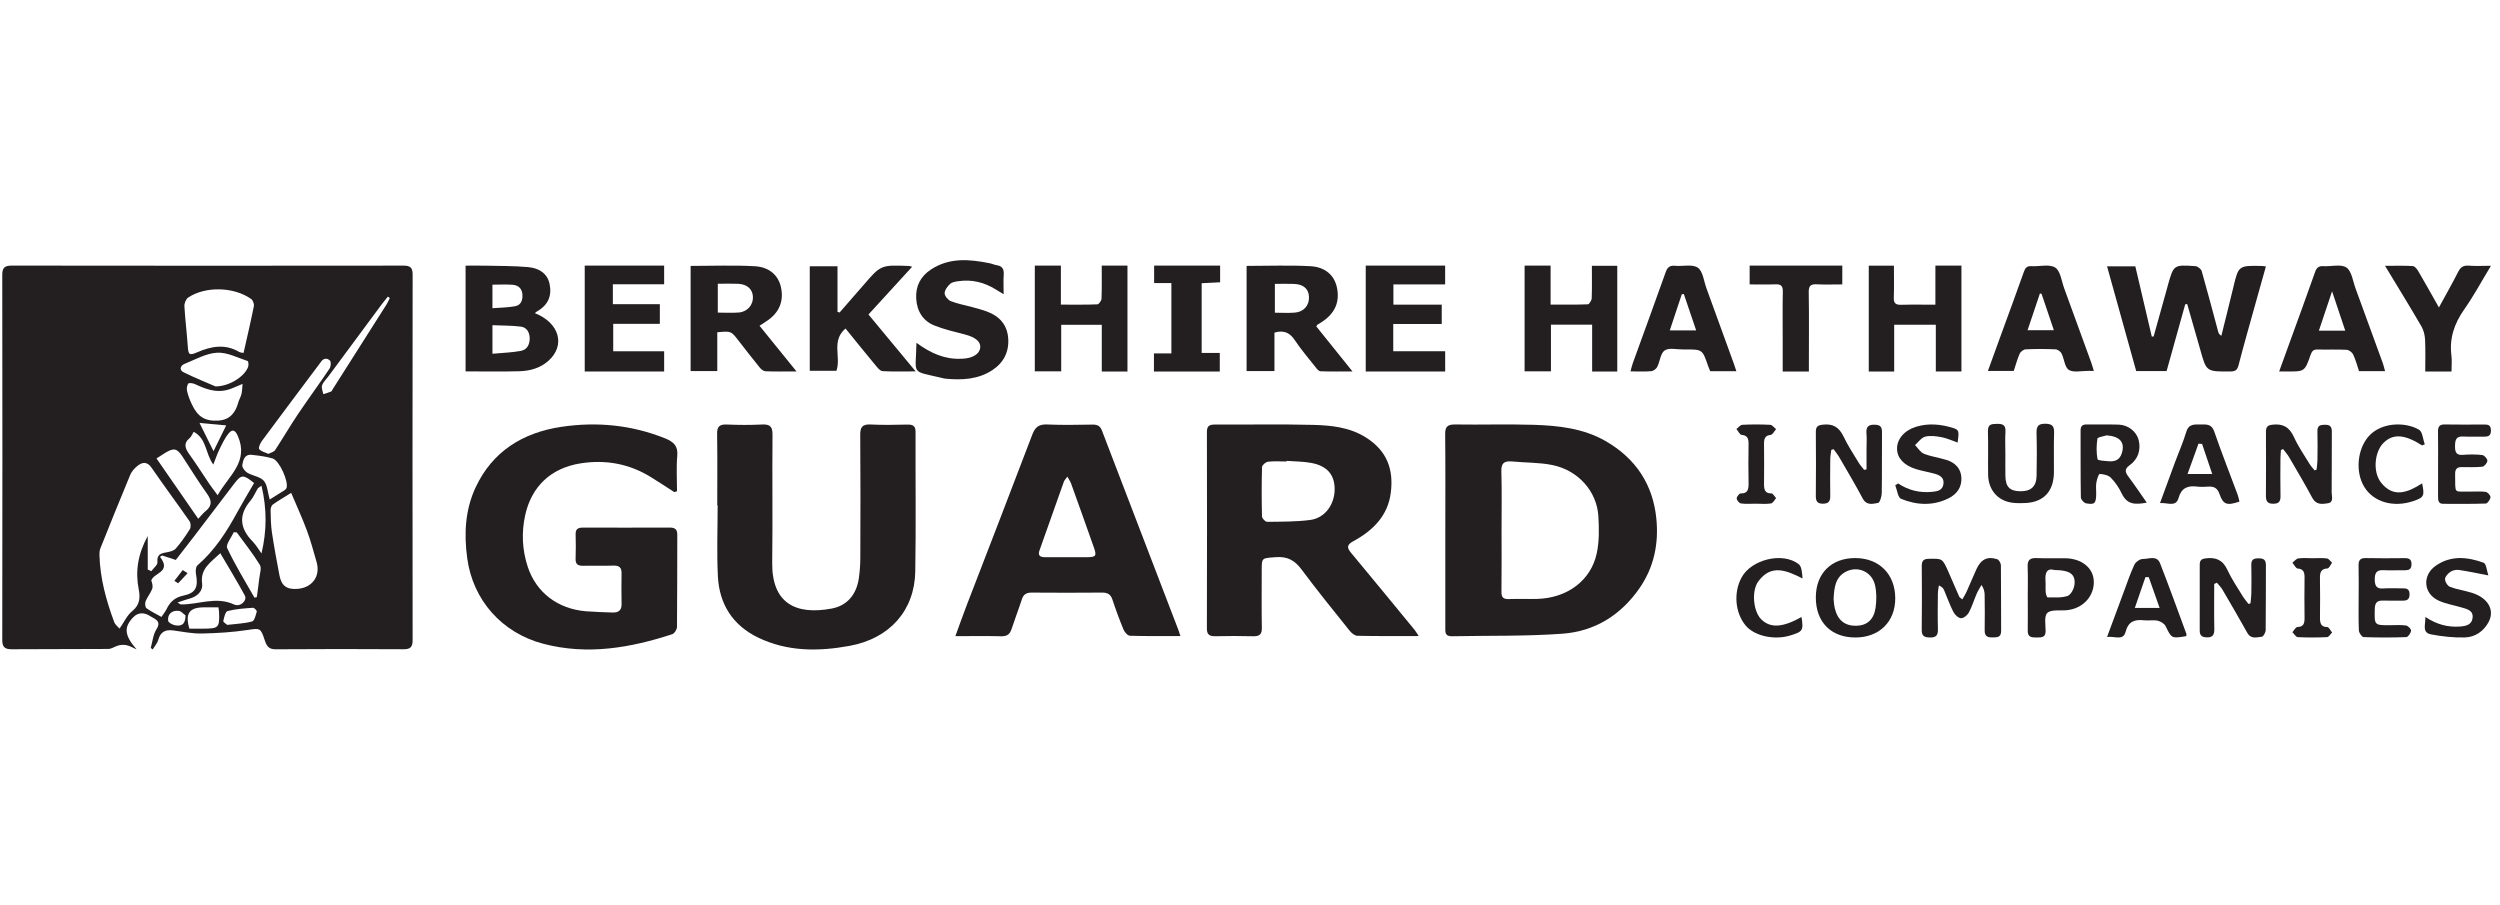
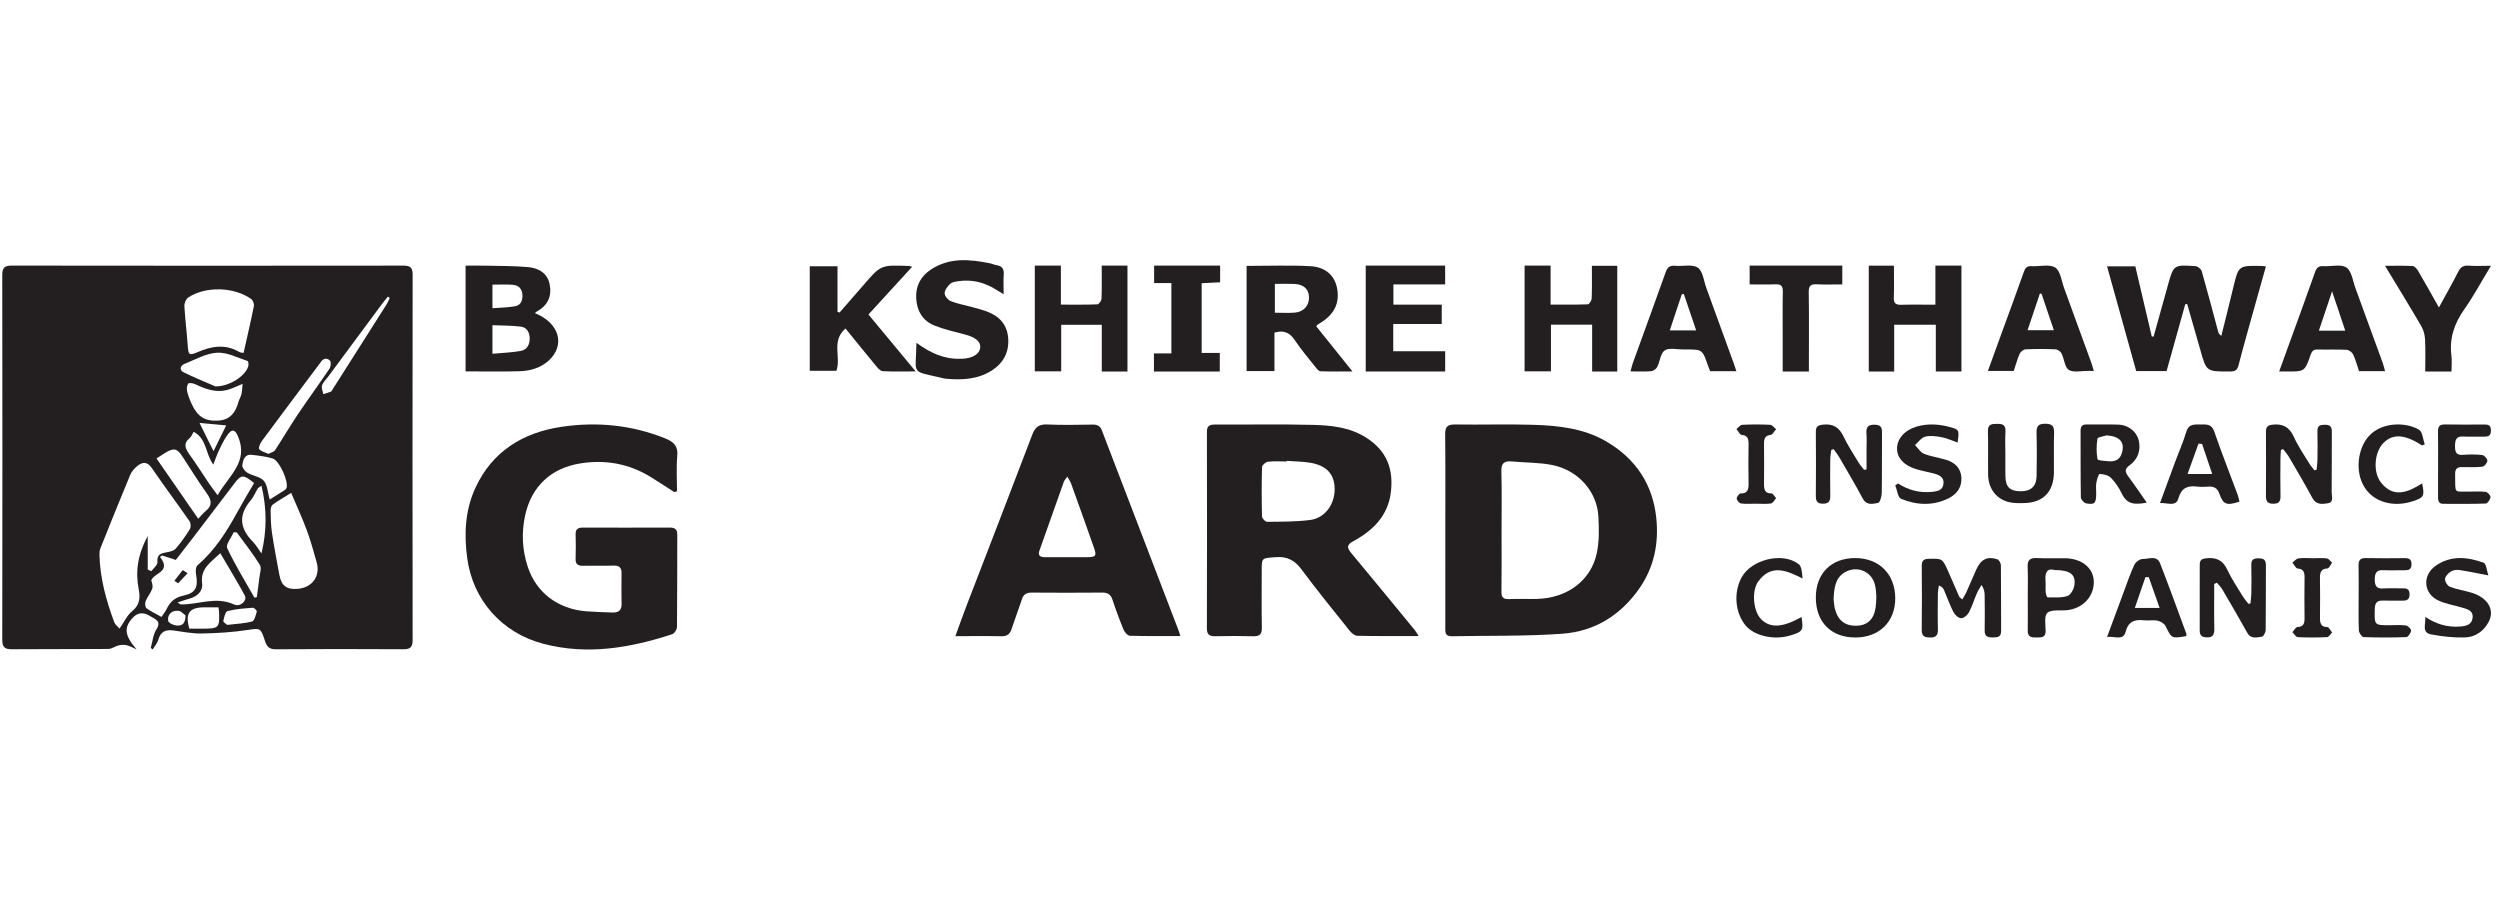
<svg xmlns="http://www.w3.org/2000/svg" width="221" height="80" viewBox="0 0 221 80" fill="none">
  <path fill-rule="evenodd" clip-rule="evenodd" d="M16.401 54.4C16.203 54.261 16.018 54.029 15.805 54.001C15.202 53.921 14.786 54.302 14.865 54.88C14.887 55.038 15.235 55.224 15.459 55.269C15.988 55.374 16.396 55.246 16.401 54.4ZM17.637 37.386C18.115 38.349 18.497 39.121 18.875 39.884C19.256 39.111 19.611 38.389 19.996 37.606C19.265 37.538 18.536 37.47 17.637 37.386ZM20.084 55.24C20.899 55.142 21.617 55.121 22.287 54.935C22.497 54.876 22.61 54.377 22.7 54.06C22.722 53.981 22.472 53.718 22.361 53.727C21.609 53.782 20.845 53.829 20.121 54.017C19.923 54.068 19.807 54.579 19.74 54.897C19.72 54.993 19.989 55.15 20.084 55.24ZM19.308 53.688C18.829 53.688 18.396 53.681 17.964 53.69C16.719 53.715 16.353 54.251 16.741 55.575C17.129 55.575 17.539 55.576 17.948 55.574C19.343 55.569 19.419 55.49 19.364 54.094C19.36 53.999 19.339 53.905 19.308 53.688ZM34.459 26.346C34.403 26.303 34.347 26.259 34.291 26.217C34.098 26.459 33.898 26.695 33.714 26.943C32.144 29.061 30.576 31.18 29.008 33.298C28.818 33.553 28.56 33.787 28.467 34.073C28.395 34.293 28.534 34.582 28.579 34.84C28.807 34.768 29.04 34.711 29.258 34.617C29.334 34.585 29.373 34.466 29.426 34.383C31.009 31.892 32.594 29.401 34.174 26.907C34.286 26.731 34.364 26.533 34.459 26.346ZM23.116 42.937C22.895 43.099 22.819 43.128 22.785 43.184C22.572 43.538 22.415 43.938 22.151 44.249C21.07 45.524 21.19 46.703 22.333 47.866C22.637 48.177 22.857 48.57 23.115 48.925C23.596 46.911 23.599 44.986 23.116 42.937ZM22.494 52.832C22.563 52.817 22.633 52.802 22.703 52.786C22.776 52.237 22.859 51.689 22.918 51.138C22.962 50.734 23.145 50.222 22.971 49.937C22.359 48.938 21.619 48.015 20.928 47.063C20.838 47.06 20.747 47.057 20.657 47.053C20.449 47.528 19.938 48.144 20.084 48.454C20.791 49.958 21.673 51.381 22.494 52.832ZM23.842 44.158C24.319 43.861 24.73 43.609 25.135 43.347C25.213 43.297 25.297 43.22 25.327 43.137C25.53 42.584 24.704 40.715 24.106 40.531C23.513 40.349 22.879 40.28 22.258 40.208C21.615 40.134 21.488 40.678 21.419 41.106C21.386 41.311 21.643 41.658 21.86 41.788C22.327 42.066 22.988 42.127 23.317 42.498C23.642 42.866 23.655 43.507 23.842 44.158ZM23.729 40.124C23.962 39.999 24.214 39.948 24.314 39.797C25.004 38.747 25.637 37.659 26.337 36.617C27.248 35.262 28.216 33.945 29.128 32.59C29.248 32.411 29.286 31.995 29.171 31.88C28.885 31.596 28.548 31.68 28.327 32.051C28.29 32.114 28.239 32.168 28.195 32.227C26.514 34.471 24.828 36.712 23.161 38.967C23.008 39.174 22.823 39.58 22.912 39.697C23.076 39.914 23.434 39.984 23.729 40.124ZM21.442 33.937C20.887 34.157 20.477 34.377 20.04 34.484C19.034 34.728 18.125 34.372 17.231 33.953C17.055 33.871 16.704 33.823 16.643 33.908C16.524 34.074 16.485 34.361 16.535 34.569C16.628 34.968 16.78 35.358 16.954 35.731C17.476 36.854 18.137 37.257 19.316 37.179C20.317 37.112 20.816 36.489 21.061 35.584C21.13 35.328 21.283 35.093 21.345 34.836C21.408 34.576 21.407 34.3 21.442 33.937ZM17.523 45.857C17.805 45.562 17.97 45.35 18.174 45.185C18.768 44.703 18.729 44.241 18.295 43.637C17.526 42.57 16.844 41.443 16.12 40.344C15.65 39.631 15.363 39.573 14.615 40.026C14.369 40.175 14.13 40.337 13.835 40.527C15.054 42.29 16.25 44.018 17.523 45.857ZM19.049 34.159C20.306 34.154 21.64 33.262 21.936 32.425C21.991 32.271 21.962 31.936 21.895 31.915C20.999 31.624 20.073 31.126 19.186 31.18C18.206 31.238 17.249 31.791 16.301 32.172C15.933 32.321 15.833 32.712 16.213 32.901C17.232 33.406 18.292 33.829 19.049 34.159ZM19.475 48.903C18.603 49.732 17.697 50.271 17.866 51.573C17.957 52.284 17.406 52.761 16.678 52.941C16.381 53.014 16.095 53.13 15.698 53.261C15.895 53.383 15.935 53.43 15.976 53.431C17.541 53.462 19.08 52.691 20.691 53.436C21.257 53.698 21.874 53.069 21.644 52.646C20.974 51.413 20.241 50.214 19.475 48.903ZM17.12 38.17C16.984 38.393 16.918 38.597 16.779 38.712C16.162 39.22 16.39 39.681 16.772 40.208C17.372 41.038 17.917 41.908 18.492 42.757C18.69 43.049 18.907 43.327 19.239 43.779C20.219 42.037 22.026 40.832 21.021 38.534C20.757 37.932 20.499 37.972 20.217 38.309C19.867 38.726 19.634 39.248 19.389 39.743C19.195 40.137 19.059 40.558 18.856 41.069C18.14 40.083 18.29 38.791 17.12 38.17ZM25.741 43.571C25.13 43.952 24.608 44.25 24.12 44.598C23.994 44.688 23.919 44.932 23.922 45.103C23.935 45.758 23.941 46.42 24.038 47.067C24.227 48.334 24.464 49.595 24.703 50.854C24.88 51.788 25.35 52.128 26.292 52.057C27.606 51.957 28.345 50.936 27.988 49.689C27.72 48.756 27.47 47.813 27.133 46.904C26.73 45.818 26.244 44.763 25.741 43.571ZM21.532 31.198C21.854 29.762 22.172 28.418 22.441 27.064C22.48 26.87 22.355 26.537 22.195 26.425C20.665 25.347 18.15 25.288 16.631 26.306C16.433 26.44 16.287 26.814 16.301 27.068C16.366 28.229 16.516 29.385 16.595 30.546C16.649 31.354 16.706 31.459 17.45 31.136C18.695 30.594 19.906 30.389 21.146 31.11C21.264 31.178 21.422 31.174 21.532 31.198ZM14.336 49.105C14.27 49.145 14.205 49.184 14.139 49.224C15.2 50.574 13.6 50.621 13.373 51.309C13.464 51.574 13.534 51.851 13.449 52.069C13.3 52.451 13.019 52.782 12.867 53.163C12.799 53.334 12.831 53.679 12.95 53.767C13.351 54.062 13.81 54.276 14.274 54.536C14.463 54.25 14.62 54.061 14.724 53.846C15.034 53.203 15.453 52.809 16.222 52.649C17.315 52.423 17.535 51.886 17.326 50.755C17.281 50.505 17.297 50.114 17.452 49.98C18.979 48.661 20.037 47.006 20.986 45.262C21.46 44.391 21.975 43.543 22.462 42.7C21.503 41.925 21.333 41.934 20.704 42.757C19.489 44.347 18.281 45.942 17.066 47.532C16.524 48.241 15.972 48.942 15.54 49.499C15.046 49.338 14.691 49.221 14.336 49.105ZM13.06 50.349C13.166 50.397 13.271 50.445 13.376 50.493C13.568 50.226 13.94 49.942 13.917 49.695C13.855 49.025 14.204 48.913 14.72 48.827C15.009 48.779 15.365 48.692 15.539 48.492C16.003 47.961 16.411 47.376 16.781 46.776C16.885 46.607 16.873 46.247 16.759 46.083C15.659 44.501 14.504 42.958 13.415 41.369C13.006 40.772 12.591 40.836 12.138 41.195C11.881 41.4 11.636 41.682 11.511 41.981C10.612 44.138 9.742 46.307 8.872 48.477C8.803 48.651 8.788 48.859 8.792 49.049C8.844 51.117 9.386 53.082 10.1 55.005C10.18 55.218 10.405 55.377 10.569 55.568C10.978 54.984 11.237 54.385 11.687 54.023C12.363 53.48 12.404 52.827 12.266 52.124C11.948 50.509 12.185 48.995 13.06 47.38V50.349ZM13.327 57.275C13.485 56.722 13.531 56.097 13.828 55.632C14.311 54.875 13.667 54.721 13.302 54.481C12.808 54.156 12.245 54.073 11.769 54.575C10.912 55.48 11.015 56.18 12.079 57.411C11.797 57.285 11.525 57.12 11.23 57.045C10.997 56.986 10.726 56.997 10.49 57.052C10.177 57.124 9.883 57.365 9.579 57.367C6.736 57.393 3.893 57.368 1.05 57.394C0.413 57.4 0.199 57.199 0.2 56.555C0.216 45.81 0.215 35.066 0.2 24.322C0.199 23.69 0.381 23.478 1.035 23.479C12.579 23.496 24.122 23.495 35.666 23.481C36.266 23.48 36.478 23.657 36.477 24.269C36.463 35.038 36.463 45.807 36.476 56.576C36.477 57.166 36.306 57.397 35.684 57.393C31.91 57.371 28.136 57.369 24.361 57.396C23.752 57.4 23.569 57.101 23.409 56.615C23.045 55.511 23.005 55.519 21.92 55.685C20.57 55.892 19.194 55.975 17.827 56.002C16.988 56.018 16.143 55.842 15.304 55.73C14.623 55.639 14.189 55.852 13.994 56.555C13.908 56.864 13.667 57.13 13.496 57.415C13.44 57.368 13.383 57.322 13.327 57.275Z" fill="#231F20" />
  <path fill-rule="evenodd" clip-rule="evenodd" d="M132.738 46.874C132.738 48.686 132.753 50.498 132.729 52.31C132.722 52.796 132.877 52.98 133.409 52.958C134.234 52.923 135.062 52.965 135.888 52.943C138.528 52.873 140.634 51.331 141.152 48.917C141.38 47.858 141.358 46.731 141.296 45.643C141.17 43.448 139.524 41.581 137.242 41.112C136.082 40.875 134.861 40.908 133.671 40.794C132.967 40.727 132.701 40.949 132.721 41.651C132.771 43.391 132.738 45.133 132.738 46.874ZM127.766 46.858C127.766 44.033 127.783 41.208 127.753 38.383C127.747 37.747 127.933 37.512 128.644 37.523C130.949 37.56 133.257 37.481 135.561 37.553C137.771 37.622 139.976 37.867 141.921 38.983C144.629 40.535 146.112 42.855 146.416 45.796C146.647 48.026 146.233 50.154 144.882 52.068C143.261 54.365 140.999 55.814 138.1 56.022C134.86 56.255 131.595 56.179 128.341 56.245C127.719 56.257 127.765 55.861 127.765 55.474C127.767 52.602 127.766 49.73 127.766 46.858Z" fill="#231F20" />
  <path fill-rule="evenodd" clip-rule="evenodd" d="M113.739 40.741C113.737 40.759 113.736 40.777 113.734 40.795C113.183 40.795 112.625 40.751 112.083 40.817C111.883 40.842 111.569 41.121 111.563 41.29C111.523 42.745 111.525 44.202 111.561 45.657C111.565 45.825 111.854 46.131 112.008 46.129C113.283 46.115 114.569 46.128 115.827 45.964C117.111 45.798 117.972 44.615 117.983 43.277C117.994 41.977 117.33 41.183 115.901 40.92C115.195 40.791 114.461 40.797 113.739 40.741ZM125.413 56.225C123.492 56.225 121.737 56.242 119.984 56.203C119.748 56.198 119.461 55.948 119.297 55.742C117.866 53.956 116.422 52.178 115.06 50.346C114.471 49.553 113.832 49.169 112.766 49.254C111.543 49.351 111.536 49.277 111.536 50.425C111.536 52.12 111.517 53.815 111.547 55.509C111.557 56.066 111.352 56.26 110.764 56.244C109.659 56.213 108.552 56.219 107.447 56.242C106.909 56.254 106.688 56.096 106.689 55.558C106.705 49.768 106.703 43.978 106.691 38.188C106.69 37.699 106.864 37.527 107.389 37.53C110.279 37.546 113.17 37.485 116.058 37.559C117.681 37.6 119.301 37.764 120.737 38.667C122.64 39.863 123.205 41.531 122.946 43.56C122.69 45.568 121.404 46.884 119.632 47.842C119.043 48.161 119.059 48.418 119.435 48.87C121.318 51.131 123.181 53.407 125.048 55.679C125.15 55.804 125.228 55.946 125.413 56.225Z" fill="#231F20" />
  <path fill-rule="evenodd" clip-rule="evenodd" d="M59.611 43.505C58.905 43.051 58.208 42.584 57.491 42.147C55.601 40.991 53.523 40.614 51.328 40.96C48.699 41.374 46.985 43.004 46.426 45.545C46.089 47.078 46.16 48.607 46.653 50.106C47.403 52.385 49.313 53.838 51.821 54.038C52.599 54.099 53.382 54.12 54.163 54.146C54.682 54.163 54.957 53.939 54.947 53.41C54.929 52.495 54.933 51.581 54.945 50.666C54.951 50.181 54.747 49.982 54.218 50C53.335 50.032 52.448 49.994 51.564 50.015C51.088 50.026 50.865 49.879 50.883 49.395C50.91 48.674 50.905 47.951 50.886 47.229C50.873 46.786 51.085 46.638 51.525 46.639C54.079 46.646 56.633 46.647 59.186 46.637C59.656 46.636 59.875 46.78 59.872 47.261C59.858 49.981 59.876 52.701 59.846 55.421C59.844 55.644 59.621 56 59.419 56.066C55.707 57.276 51.933 57.931 48.044 56.914C44.349 55.948 41.803 53.036 41.303 49.353C41.008 47.188 41.114 45.063 42.058 43.057C43.523 39.943 46.166 38.245 49.64 37.73C52.769 37.266 55.83 37.564 58.779 38.744C59.546 39.051 59.949 39.422 59.871 40.286C59.778 41.325 59.849 42.378 59.849 43.425C59.77 43.452 59.69 43.478 59.611 43.505Z" fill="#231F20" />
-   <path fill-rule="evenodd" clip-rule="evenodd" d="M63.405 44.669C63.405 42.567 63.426 40.464 63.392 38.362C63.382 37.717 63.597 37.498 64.258 37.527C65.285 37.573 66.317 37.578 67.343 37.526C68.055 37.49 68.297 37.696 68.29 38.421C68.255 42.186 68.313 45.951 68.263 49.716C68.214 53.321 70.33 54.394 73.52 53.797C74.861 53.546 75.707 52.587 75.92 51.126C76.008 50.524 76.05 49.911 76.052 49.302C76.064 45.684 76.074 42.066 76.045 38.447C76.039 37.755 76.232 37.487 76.975 37.525C78.051 37.581 79.133 37.556 80.211 37.532C80.707 37.522 80.939 37.653 80.936 38.189C80.92 42.296 80.98 46.404 80.91 50.51C80.851 53.982 78.642 56.443 75.113 57.093C72.355 57.6 69.612 57.613 67.026 56.366C64.759 55.273 63.589 53.39 63.463 50.975C63.353 48.878 63.44 46.771 63.44 44.669H63.405Z" fill="#231F20" />
  <path fill-rule="evenodd" clip-rule="evenodd" d="M94.353 42.131C94.193 42.364 94.087 42.467 94.043 42.589C93.321 44.612 92.608 46.639 91.889 48.663C91.723 49.13 91.966 49.257 92.397 49.257C93.631 49.256 94.865 49.265 96.099 49.256C96.879 49.251 96.961 49.142 96.704 48.41C96.04 46.517 95.362 44.629 94.683 42.741C94.622 42.572 94.512 42.42 94.353 42.131ZM104.349 56.225C102.793 56.225 101.339 56.246 99.888 56.201C99.689 56.195 99.418 55.889 99.326 55.668C98.962 54.793 98.634 53.904 98.339 53.007C98.188 52.544 97.921 52.381 97.424 52.385C95.347 52.403 93.27 52.402 91.193 52.386C90.721 52.383 90.47 52.554 90.332 52.981C90.048 53.858 89.713 54.719 89.427 55.595C89.284 56.033 89.055 56.256 88.533 56.245C87.231 56.216 85.927 56.235 84.455 56.235C84.819 55.24 85.118 54.382 85.445 53.534C87.382 48.499 89.339 43.47 91.252 38.426C91.502 37.77 91.819 37.49 92.578 37.524C93.91 37.584 95.248 37.553 96.583 37.534C97.014 37.528 97.257 37.656 97.41 38.059C99.656 43.938 101.915 49.814 104.17 55.69C104.22 55.819 104.259 55.953 104.349 56.225Z" fill="#231F20" />
  <path fill-rule="evenodd" clip-rule="evenodd" d="M193.174 26.9C192.627 28.86 192.08 30.82 191.527 32.803H188.841C187.987 29.734 187.132 26.664 186.264 23.545H188.763C189.242 25.594 189.729 27.672 190.216 29.749C190.27 29.749 190.325 29.75 190.379 29.75C190.778 28.317 191.178 26.883 191.578 25.45C191.603 25.361 191.623 25.27 191.649 25.181C192.153 23.407 192.154 23.395 194.086 23.529C194.285 23.544 194.579 23.786 194.633 23.973C195.143 25.755 195.609 27.547 196.091 29.335C196.123 29.456 196.181 29.569 196.367 29.686C196.719 28.263 197.082 26.843 197.422 25.417C197.887 23.466 197.879 23.464 199.988 23.513C200.06 23.514 200.131 23.529 200.306 23.549C199.986 24.691 199.668 25.813 199.356 26.937C198.859 28.722 198.347 30.503 197.884 32.297C197.774 32.727 197.585 32.836 197.145 32.839C195.043 32.851 195.048 32.862 194.51 30.937C194.131 29.582 193.735 28.23 193.347 26.876C193.289 26.884 193.231 26.893 193.174 26.9Z" fill="#231F20" />
  <path fill-rule="evenodd" clip-rule="evenodd" d="M43.532 25.164V27.246C44.229 27.19 44.9 27.191 45.545 27.069C46.073 26.968 46.213 26.515 46.182 26.035C46.148 25.518 45.832 25.213 45.317 25.174C44.746 25.131 44.169 25.164 43.532 25.164ZM43.533 31.271C44.433 31.188 45.251 31.166 46.044 31.02C46.612 30.916 46.832 30.427 46.824 29.9C46.816 29.396 46.582 28.939 46.032 28.872C45.212 28.771 44.377 28.784 43.533 28.748V31.271ZM47.279 27.68C49.468 28.551 50.001 30.526 48.492 31.887C47.763 32.544 46.851 32.792 45.895 32.818C44.349 32.861 42.8 32.83 41.157 32.83V28.216V23.483C41.756 23.483 42.327 23.473 42.897 23.485C44.155 23.514 45.417 23.501 46.669 23.61C47.584 23.689 48.364 24.12 48.576 25.071C48.807 26.104 48.478 26.96 47.488 27.518C47.43 27.55 47.382 27.599 47.279 27.68Z" fill="#231F20" />
  <path fill-rule="evenodd" clip-rule="evenodd" d="M112.699 25.094V27.644C113.329 27.644 113.901 27.681 114.466 27.635C115.263 27.57 115.751 26.989 115.715 26.234C115.682 25.534 115.224 25.129 114.39 25.098C113.846 25.078 113.3 25.094 112.699 25.094ZM110.199 23.506C112.143 23.506 114.007 23.43 115.859 23.533C117.017 23.598 117.918 24.212 118.178 25.387C118.461 26.666 118.02 27.69 116.883 28.441C116.742 28.535 116.594 28.62 116.451 28.712C116.433 28.723 116.425 28.75 116.36 28.854C117.377 30.119 118.419 31.415 119.561 32.837C118.529 32.837 117.627 32.853 116.727 32.821C116.581 32.815 116.418 32.615 116.307 32.475C115.682 31.686 115.025 30.916 114.47 30.084C114.041 29.442 113.538 29.149 112.662 29.402V32.801H110.199V23.506Z" fill="#231F20" />
-   <path fill-rule="evenodd" clip-rule="evenodd" d="M63.454 27.634C64.139 27.634 64.74 27.676 65.331 27.623C66.076 27.557 66.581 26.953 66.56 26.256C66.539 25.571 66.055 25.123 65.248 25.087C64.658 25.062 64.067 25.083 63.454 25.083V27.634ZM63.408 29.372V32.802H61.051V23.507C62.955 23.507 64.851 23.429 66.735 23.535C67.949 23.603 68.838 24.296 69.058 25.49C69.272 26.643 68.885 27.62 67.852 28.33C67.634 28.48 67.41 28.622 67.142 28.798C68.217 30.124 69.266 31.42 70.412 32.836C69.395 32.836 68.53 32.854 67.668 32.821C67.493 32.813 67.284 32.643 67.164 32.496C66.511 31.694 65.879 30.877 65.245 30.061C64.624 29.263 64.626 29.262 63.408 29.372Z" fill="#231F20" />
  <path fill-rule="evenodd" clip-rule="evenodd" d="M97.397 32.841V28.711H93.81V32.824H91.477V23.479H93.782V26.928C94.908 26.928 95.959 26.947 97.008 26.904C97.142 26.899 97.368 26.58 97.375 26.4C97.412 25.442 97.392 24.482 97.392 23.481H99.668V32.841H97.397Z" fill="#231F20" />
  <path fill-rule="evenodd" clip-rule="evenodd" d="M142.966 23.495V32.841H140.745V28.7H137.104V32.826H134.774V23.479H137.073V26.926C138.222 26.926 139.294 26.944 140.364 26.901C140.49 26.896 140.699 26.559 140.706 26.369C140.742 25.431 140.722 24.491 140.722 23.495H142.966Z" fill="#231F20" />
  <path fill-rule="evenodd" clip-rule="evenodd" d="M167.446 32.841H165.199V23.486H167.423C167.423 24.442 167.447 25.374 167.413 26.304C167.394 26.806 167.577 26.957 168.063 26.943C169.045 26.915 170.028 26.935 171.089 26.935V23.479H173.391V32.837H171.126V28.704H167.446V32.841Z" fill="#231F20" />
  <path fill-rule="evenodd" clip-rule="evenodd" d="M71.583 23.539H74.036V27.564C74.096 27.585 74.157 27.606 74.218 27.627C74.921 26.821 75.629 26.02 76.325 25.21C77.867 23.416 77.864 23.414 80.367 23.512C80.415 23.515 80.462 23.536 80.635 23.58C79.337 24.998 78.072 26.381 76.772 27.802C78.134 29.443 79.487 31.075 80.945 32.832C79.882 32.832 78.947 32.862 78.018 32.809C77.807 32.797 77.583 32.518 77.422 32.324C76.53 31.25 75.656 30.164 74.741 29.039C73.452 30.157 74.377 31.545 73.939 32.78H71.583V23.539Z" fill="#231F20" />
  <path fill-rule="evenodd" clip-rule="evenodd" d="M81.014 30.303C82.249 31.213 83.498 31.774 84.941 31.714C84.99 31.712 85.039 31.713 85.087 31.711C85.976 31.672 86.587 31.295 86.652 30.747C86.717 30.202 86.223 29.804 85.271 29.56C84.379 29.332 83.477 29.119 82.621 28.783C81.599 28.382 81.058 27.523 80.992 26.389C80.927 25.283 81.395 24.423 82.281 23.835C83.923 22.747 85.703 22.912 87.495 23.272C87.708 23.315 87.912 23.415 88.125 23.448C88.603 23.521 88.765 23.79 88.729 24.284C88.691 24.807 88.721 25.336 88.721 26.012C88.42 25.829 88.222 25.709 88.026 25.587C87.012 24.958 85.922 24.686 84.746 24.854C84.487 24.892 84.177 24.928 83.997 25.092C83.764 25.303 83.509 25.639 83.506 25.924C83.504 26.164 83.807 26.527 84.052 26.623C84.659 26.862 85.311 26.973 85.943 27.147C86.387 27.269 86.835 27.385 87.265 27.547C88.337 27.948 89.045 28.701 89.127 29.922C89.209 31.135 88.696 32.088 87.713 32.727C86.435 33.558 85.008 33.611 83.559 33.473C83.439 33.462 83.322 33.423 83.203 33.395C80.442 32.746 80.967 33.187 81.014 30.303Z" fill="#231F20" />
  <path fill-rule="evenodd" clip-rule="evenodd" d="M149.941 29.205C149.564 28.092 149.207 27.04 148.85 25.989C148.789 25.999 148.73 26.008 148.67 26.017C148.321 27.067 147.972 28.116 147.609 29.205H149.941ZM153.497 32.816H151.18C151.122 32.671 151.05 32.509 150.993 32.343C150.494 30.891 150.495 30.891 148.997 30.891C148.927 30.891 148.858 30.89 148.788 30.891C148.233 30.901 147.549 30.716 147.161 30.976C146.786 31.227 146.745 31.951 146.499 32.437C146.41 32.612 146.16 32.797 145.969 32.813C145.396 32.862 144.815 32.831 144.136 32.831C144.215 32.548 144.263 32.315 144.343 32.093C145.308 29.424 146.288 26.759 147.237 24.084C147.392 23.645 147.59 23.447 148.075 23.495C148.757 23.563 149.603 23.332 150.085 23.661C150.537 23.971 150.616 24.838 150.844 25.466C151.651 27.676 152.453 29.889 153.255 32.101C153.332 32.314 153.4 32.529 153.497 32.816Z" fill="#231F20" />
  <path fill-rule="evenodd" clip-rule="evenodd" d="M206.155 25.752C205.727 27.028 205.365 28.108 204.99 29.229H207.32C206.943 28.104 206.583 27.028 206.155 25.752ZM210.838 32.808H208.538C208.373 32.32 208.241 31.806 208.019 31.335C207.929 31.144 207.648 30.934 207.444 30.923C206.59 30.878 205.732 30.92 204.876 30.897C204.502 30.886 204.369 31.046 204.253 31.38C203.738 32.852 203.726 32.848 202.134 32.84C201.95 32.839 201.767 32.84 201.477 32.84C201.769 32.032 202.039 31.287 202.309 30.542C203.094 28.378 203.89 26.218 204.653 24.046C204.794 23.646 204.986 23.503 205.399 23.529C206.089 23.571 206.947 23.324 207.426 23.651C207.895 23.973 207.993 24.853 208.23 25.496C209.041 27.7 209.843 29.907 210.645 32.115C210.721 32.326 210.767 32.548 210.838 32.808Z" fill="#231F20" />
  <path fill-rule="evenodd" clip-rule="evenodd" d="M180.476 25.977C180.427 25.965 180.377 25.952 180.329 25.939C179.97 27.009 179.611 28.078 179.238 29.187H181.56C181.187 28.082 180.832 27.03 180.476 25.977ZM185.093 32.788C184.85 32.788 184.713 32.79 184.575 32.787C183.999 32.778 183.304 32.96 182.885 32.7C182.515 32.469 182.483 31.731 182.241 31.247C182.154 31.073 181.893 30.889 181.703 30.881C180.829 30.842 179.951 30.841 179.076 30.881C178.888 30.889 178.624 31.082 178.545 31.257C178.331 31.733 178.198 32.244 178.016 32.788H176.908H175.731C176.165 31.594 176.576 30.458 176.99 29.323C177.632 27.558 178.287 25.799 178.911 24.027C179.037 23.67 179.188 23.504 179.587 23.529C180.299 23.572 181.167 23.324 181.68 23.651C182.146 23.949 182.238 24.844 182.473 25.483C183.278 27.676 184.075 29.872 184.872 32.068C184.949 32.28 185.005 32.5 185.093 32.788Z" fill="#231F20" />
-   <path fill-rule="evenodd" clip-rule="evenodd" d="M54.176 25.129V26.89H58.33V28.627H54.209V31.053H58.711V32.841H51.69V23.479H58.71V25.129H54.176Z" fill="#231F20" />
  <path fill-rule="evenodd" clip-rule="evenodd" d="M123.177 26.931H127.449V28.64H123.163V31.05H127.753V32.841H120.731V23.479H127.75V25.142H123.177V26.931Z" fill="#231F20" />
  <path fill-rule="evenodd" clip-rule="evenodd" d="M220.2 23.495C219.374 24.858 218.676 26.157 217.834 27.358C216.959 28.606 216.513 29.906 216.705 31.416C216.763 31.871 216.714 32.339 216.714 32.841H214.391C214.391 31.88 214.422 30.951 214.376 30.025C214.356 29.626 214.252 29.191 214.052 28.847C213.028 27.09 211.96 25.357 210.838 23.499C211.734 23.499 212.512 23.473 213.285 23.519C213.455 23.53 213.657 23.769 213.763 23.949C214.362 24.971 214.937 26.008 215.6 27.18C216.221 26.04 216.785 25.051 217.3 24.038C217.507 23.63 217.748 23.446 218.233 23.484C218.842 23.531 219.459 23.495 220.2 23.495Z" fill="#231F20" />
  <path fill-rule="evenodd" clip-rule="evenodd" d="M107.859 23.479V24.954C107.323 24.982 106.799 25.008 106.228 25.037V31.197H107.829V32.841H102.008V31.242H103.55V25.024H102.025V23.479H107.859Z" fill="#231F20" />
  <path fill-rule="evenodd" clip-rule="evenodd" d="M159.905 32.841H157.59V30.003C157.59 28.592 157.572 27.181 157.601 25.771C157.611 25.268 157.431 25.112 156.939 25.134C156.203 25.166 155.464 25.142 154.668 25.142V23.479H162.859V25.142C162.091 25.142 161.357 25.172 160.627 25.133C160.078 25.103 159.881 25.255 159.891 25.834C159.928 27.903 159.905 29.972 159.905 32.041V32.841Z" fill="#231F20" />
  <path fill-rule="evenodd" clip-rule="evenodd" d="M173.466 52.989C173.611 52.733 173.739 52.544 173.832 52.337C174.13 51.675 174.412 51.005 174.705 50.342C175.1 49.452 175.68 49.15 176.56 49.439C176.71 49.488 176.877 49.783 176.88 49.967C176.903 51.895 176.883 53.822 176.901 55.75C176.907 56.341 176.57 56.342 176.168 56.348C175.747 56.354 175.435 56.294 175.445 55.73C175.463 54.681 175.456 53.631 175.442 52.582C175.44 52.305 175.376 52.029 175.165 51.711C175.022 51.965 174.857 52.21 174.742 52.477C174.501 53.032 174.329 53.624 174.044 54.151C173.915 54.391 173.58 54.661 173.351 54.649C173.113 54.636 172.807 54.347 172.678 54.095C172.359 53.475 172.13 52.805 171.852 52.161C171.784 52.002 171.669 51.866 171.397 51.755C171.366 51.999 171.31 52.241 171.308 52.484C171.298 53.534 171.282 54.584 171.312 55.633C171.327 56.181 171.127 56.365 170.617 56.354C170.154 56.344 169.872 56.27 169.88 55.676C169.905 53.797 169.899 51.918 169.883 50.039C169.879 49.563 170.052 49.407 170.501 49.398C171.7 49.376 171.704 49.355 172.212 50.488C172.547 51.238 172.866 51.996 173.198 52.748C173.224 52.806 173.299 52.841 173.466 52.989Z" fill="#231F20" />
  <path fill-rule="evenodd" clip-rule="evenodd" d="M161.886 39.77C161.854 40.05 161.798 40.33 161.795 40.61C161.784 41.686 161.777 42.762 161.795 43.838C161.804 44.347 161.612 44.524 161.152 44.526C160.686 44.528 160.513 44.348 160.519 43.838C160.538 41.955 160.536 40.071 160.52 38.188C160.515 37.703 160.7 37.596 161.119 37.543C161.987 37.434 162.564 37.728 162.973 38.593C163.351 39.395 163.844 40.134 164.301 40.891C164.441 41.123 164.626 41.325 164.791 41.539C164.861 41.522 164.932 41.506 165.002 41.489V39.651C165.002 39.211 165.033 38.768 164.995 38.331C164.941 37.704 165.188 37.529 165.737 37.545C166.203 37.56 166.375 37.718 166.369 38.23C166.35 40.016 166.377 41.801 166.347 43.586C166.342 43.892 166.178 44.429 166.027 44.456C165.557 44.538 165.012 44.723 164.656 44.053C164.004 42.827 163.294 41.635 162.599 40.435C162.45 40.178 162.26 39.948 162.089 39.706C162.022 39.728 161.953 39.749 161.886 39.77Z" fill="#231F20" />
  <path fill-rule="evenodd" clip-rule="evenodd" d="M201.633 39.782C201.618 40.035 201.593 40.29 201.592 40.544C201.587 41.646 201.572 42.748 201.597 43.85C201.609 44.372 201.411 44.53 200.949 44.531C200.474 44.531 200.303 44.333 200.307 43.832C200.322 41.946 200.318 40.06 200.31 38.174C200.308 37.75 200.453 37.592 200.866 37.543C201.76 37.437 202.369 37.712 202.784 38.634C203.159 39.465 203.685 40.219 204.157 40.999C204.284 41.208 204.455 41.386 204.605 41.578C204.665 41.559 204.724 41.541 204.784 41.523C204.811 41.253 204.858 40.984 204.861 40.713C204.872 39.856 204.883 38.998 204.859 38.142C204.844 37.613 205.11 37.554 205.506 37.549C205.924 37.543 206.139 37.66 206.134 38.165C206.118 39.952 206.139 41.741 206.119 43.528C206.115 43.873 206.331 44.404 205.781 44.49C205.277 44.57 204.75 44.648 204.405 44.006C203.756 42.798 203.061 41.619 202.371 40.437C202.216 40.17 202.007 39.939 201.822 39.693C201.759 39.722 201.696 39.752 201.633 39.782Z" fill="#231F20" />
  <path fill-rule="evenodd" clip-rule="evenodd" d="M195.737 51.621C195.737 52.938 195.716 54.257 195.746 55.574C195.759 56.149 195.582 56.375 195.038 56.342C194.641 56.317 194.453 56.176 194.455 55.731C194.464 53.794 194.463 51.856 194.457 49.919C194.455 49.507 194.639 49.397 195.002 49.355C195.854 49.257 196.483 49.468 196.898 50.371C197.27 51.179 197.778 51.917 198.239 52.677C198.392 52.928 198.587 53.15 198.762 53.386C198.823 53.37 198.883 53.353 198.943 53.337C198.969 53.044 199.013 52.751 199.017 52.458C199.028 51.625 199.04 50.79 199.015 49.957C198.999 49.432 199.256 49.359 199.658 49.358C200.066 49.357 200.31 49.45 200.306 49.962C200.293 51.875 200.312 53.787 200.286 55.7C200.283 55.906 200.084 56.272 199.951 56.285C199.504 56.33 198.991 56.532 198.66 55.94C197.942 54.659 197.206 53.39 196.465 52.124C196.333 51.899 196.138 51.716 195.972 51.514C195.894 51.549 195.815 51.585 195.737 51.621Z" fill="#231F20" />
  <path fill-rule="evenodd" clip-rule="evenodd" d="M186.226 38.486C185.941 38.581 185.435 38.635 185.412 38.78C185.318 39.37 185.312 40.002 185.418 40.588C185.442 40.717 186.051 40.745 186.394 40.774C186.923 40.818 187.381 40.689 187.573 40.05C187.86 39.092 187.396 38.572 186.226 38.486ZM189.774 44.434C188.809 44.609 188.055 44.65 187.573 43.647C187.326 43.13 186.995 42.631 186.606 42.238C186.369 41.999 185.952 41.915 185.611 41.898C185.519 41.894 185.364 42.385 185.317 42.664C185.265 42.973 185.306 43.301 185.304 43.62C185.3 44.493 185.179 44.638 184.408 44.495C184.226 44.461 183.951 44.157 183.948 43.973C183.914 42.006 183.931 40.038 183.923 38.07C183.921 37.644 184.106 37.517 184.464 37.522C185.408 37.535 186.353 37.505 187.296 37.537C188.14 37.566 188.863 38.154 189.054 38.889C189.278 39.749 189.009 40.595 188.26 41.127C187.804 41.451 187.841 41.716 188.146 42.124C188.683 42.842 189.184 43.593 189.774 44.434Z" fill="#231F20" />
  <path fill-rule="evenodd" clip-rule="evenodd" d="M162.09 52.951C162.116 53.166 162.125 53.477 162.196 53.773C162.45 54.831 163.091 55.339 164.106 55.317C165.03 55.296 165.644 54.79 165.799 53.733C165.896 53.072 165.899 52.356 165.748 51.711C165.474 50.534 164.221 49.994 163.174 50.54C162.239 51.028 162.141 51.939 162.09 52.951ZM164.012 56.354C161.858 56.353 160.514 54.989 160.519 52.809C160.523 50.686 161.886 49.328 164.006 49.333C166.121 49.337 167.534 50.757 167.54 52.882C167.546 54.961 166.13 56.355 164.012 56.354Z" fill="#231F20" />
  <path fill-rule="evenodd" clip-rule="evenodd" d="M177.275 40.125C177.275 40.776 177.266 41.429 177.277 42.08C177.294 43.045 177.668 43.419 178.603 43.428C179.533 43.437 180.014 43.008 180.033 42.074C180.057 40.819 180.067 39.562 180.03 38.308C180.011 37.693 180.168 37.455 180.798 37.459C181.408 37.463 181.605 37.657 181.582 38.293C181.539 39.45 181.581 40.611 181.567 41.77C181.546 43.424 180.674 44.373 179.098 44.464C178.707 44.487 178.311 44.49 177.923 44.445C176.633 44.298 175.771 43.325 175.75 41.979C175.73 40.699 175.772 39.418 175.733 38.14C175.713 37.475 176.066 37.481 176.522 37.471C177.011 37.459 177.324 37.538 177.283 38.169C177.242 38.818 177.274 39.473 177.275 40.125Z" fill="#231F20" />
  <path fill-rule="evenodd" clip-rule="evenodd" d="M167.794 42.736C168.704 43.343 169.698 43.584 170.773 43.481C171.239 43.437 171.713 43.369 171.799 42.805C171.892 42.192 171.439 41.988 170.956 41.858C170.43 41.717 169.888 41.627 169.368 41.466C168.299 41.135 167.714 40.489 167.699 39.682C167.683 38.826 168.335 38.045 169.384 37.725C170.489 37.388 171.593 37.499 172.676 37.841C173.175 37.999 173.194 38.123 173.055 39.123C172.587 38.96 172.137 38.745 171.662 38.654C171.181 38.561 170.65 38.484 170.19 38.598C169.848 38.684 169.585 39.085 169.287 39.345C169.546 39.607 169.759 39.983 170.073 40.109C170.706 40.361 171.401 40.455 172.058 40.655C172.83 40.891 173.347 41.409 173.388 42.228C173.43 43.055 173.002 43.677 172.262 44.046C170.877 44.737 169.439 44.662 168.06 44.098C167.77 43.98 167.708 43.313 167.54 42.9C167.625 42.845 167.709 42.791 167.794 42.736Z" fill="#231F20" />
  <path fill-rule="evenodd" clip-rule="evenodd" d="M214.4 54.538C215.422 55.212 216.395 55.461 217.453 55.386C217.986 55.348 218.506 55.24 218.577 54.62C218.653 53.952 218.079 53.84 217.597 53.697C216.914 53.495 216.191 53.381 215.553 53.084C214.229 52.469 214.109 50.864 215.305 50.021C216.646 49.075 218.12 49.228 219.549 49.743C219.794 49.831 219.837 50.481 219.97 50.864C219.006 50.681 218.203 50.506 217.392 50.387C217.148 50.351 216.838 50.404 216.637 50.536C216.413 50.683 216.148 50.962 216.141 51.192C216.133 51.424 216.368 51.798 216.583 51.879C217.203 52.114 217.874 52.206 218.51 52.402C219.923 52.839 220.556 53.912 220.001 54.971C219.562 55.808 218.8 56.328 217.873 56.351C216.885 56.375 215.879 56.264 214.906 56.08C214.067 55.921 214.436 55.208 214.4 54.538Z" fill="#231F20" />
  <path fill-rule="evenodd" clip-rule="evenodd" d="M194.664 39.245C194.558 39.236 194.452 39.228 194.346 39.22C194.036 40.079 193.726 40.94 193.38 41.901H195.56C195.24 40.953 194.952 40.099 194.664 39.245ZM197.966 44.342C196.861 44.715 196.528 44.61 196.206 43.675C196.027 43.153 195.724 42.984 195.21 43.018C194.887 43.039 194.557 43.054 194.238 43.015C193.392 42.911 192.84 43.118 192.58 44.032C192.346 44.857 191.616 44.415 190.944 44.473C191.412 43.198 191.837 42.029 192.27 40.863C192.603 39.966 192.997 39.087 193.268 38.173C193.488 37.432 194.025 37.529 194.571 37.523C195.078 37.518 195.512 37.489 195.736 38.139C196.384 40.017 197.114 41.866 197.807 43.729C197.881 43.928 197.915 44.141 197.966 44.342Z" fill="#231F20" />
  <path fill-rule="evenodd" clip-rule="evenodd" d="M190.911 53.742C190.56 52.747 190.254 51.882 189.949 51.017C189.851 51.018 189.754 51.019 189.656 51.02C189.354 51.899 189.05 52.778 188.718 53.742H190.911ZM193.264 56.235C191.953 56.453 191.971 56.44 191.442 55.356C191.331 55.129 191 54.927 190.734 54.87C190.354 54.786 189.936 54.88 189.542 54.836C188.698 54.741 188.148 54.924 187.902 55.857C187.686 56.679 186.924 56.211 186.264 56.308C186.782 54.907 187.261 53.607 187.746 52.309C188.044 51.508 188.316 50.693 188.679 49.92C188.791 49.681 189.167 49.411 189.419 49.415C189.94 49.422 190.664 49.065 190.947 49.788C191.757 51.859 192.508 53.952 193.28 56.038C193.295 56.078 193.273 56.132 193.264 56.235Z" fill="#231F20" />
  <path fill-rule="evenodd" clip-rule="evenodd" d="M215.526 40.99C215.525 40.051 215.54 39.112 215.519 38.175C215.508 37.697 215.669 37.514 216.117 37.522C217.282 37.543 218.448 37.533 219.613 37.526C219.949 37.524 220.19 37.578 220.199 38.036C220.209 38.527 219.96 38.606 219.59 38.599C218.973 38.587 218.354 38.626 217.739 38.589C217.138 38.553 217.026 38.866 217.024 39.439C217.021 40.003 217.156 40.253 217.715 40.209C218.283 40.164 218.861 40.158 219.426 40.224C219.605 40.245 219.884 40.552 219.884 40.727C219.884 40.912 219.617 41.235 219.443 41.255C218.832 41.323 218.212 41.291 217.595 41.291C217.204 41.291 217.025 41.463 217.033 41.917C217.063 43.753 216.867 43.423 218.371 43.457C218.828 43.467 219.291 43.416 219.74 43.483C219.908 43.508 220.179 43.812 220.16 43.953C220.133 44.165 219.899 44.507 219.744 44.513C218.488 44.559 217.231 44.538 215.974 44.538C215.546 44.538 215.522 44.226 215.524 43.879C215.528 42.916 215.526 41.953 215.526 40.99Z" fill="#231F20" />
  <path fill-rule="evenodd" clip-rule="evenodd" d="M208.505 52.781C208.505 51.869 208.522 50.956 208.498 50.044C208.485 49.556 208.612 49.321 209.124 49.334C210.266 49.362 211.409 49.349 212.552 49.339C212.929 49.336 213.189 49.408 213.178 49.898C213.167 50.351 212.915 50.413 212.575 50.41C211.945 50.403 211.314 50.436 210.686 50.403C210.091 50.37 209.92 50.655 209.928 51.243C209.935 51.801 210.098 52.059 210.661 52.02C211.242 51.98 211.827 52.019 212.41 52.009C212.755 52.003 212.996 52.07 213.004 52.523C213.012 53.005 212.767 53.103 212.386 53.098C211.803 53.087 211.219 53.112 210.637 53.093C210.133 53.077 209.941 53.294 209.93 53.835C209.9 55.269 209.881 55.268 211.227 55.268C211.717 55.269 212.212 55.228 212.694 55.293C212.869 55.317 213.156 55.614 213.139 55.751C213.112 55.965 212.875 56.314 212.717 56.32C211.459 56.366 210.199 56.366 208.941 56.319C208.79 56.313 208.535 55.947 208.525 55.739C208.481 54.755 208.506 53.767 208.505 52.781Z" fill="#231F20" />
  <path fill-rule="evenodd" clip-rule="evenodd" d="M181.636 50.391C180.928 50.19 180.77 50.649 180.823 51.337C180.849 51.678 180.813 52.023 180.84 52.364C180.853 52.522 180.948 52.807 181.007 52.807C181.599 52.806 182.23 52.864 182.77 52.683C183.06 52.585 183.329 52.072 183.379 51.716C183.508 50.781 183 50.399 181.636 50.391ZM179.253 52.817C179.253 51.907 179.28 50.995 179.244 50.087C179.22 49.494 179.465 49.31 180.049 49.335C180.882 49.372 181.718 49.336 182.554 49.348C184.015 49.369 185.041 50.19 185.091 51.361C185.148 52.699 184.13 53.801 182.712 53.941C182.119 53.999 181.339 53.862 180.99 54.177C180.684 54.453 180.833 55.236 180.834 55.794C180.834 56.348 180.478 56.355 180.073 56.354C179.645 56.354 179.243 56.363 179.252 55.769C179.267 54.785 179.256 53.8 179.256 52.817H179.253Z" fill="#231F20" />
  <path fill-rule="evenodd" clip-rule="evenodd" d="M214.109 39.371C212.554 38.379 211.533 38.317 210.69 39.164C209.921 39.938 209.728 41.686 210.475 42.648C211.58 44.068 212.878 43.52 214.115 42.73C214.348 43.84 214.277 43.976 213.342 44.294C211.578 44.892 209.826 44.388 209.003 43.045C208.18 41.703 208.399 39.682 209.398 38.561C210.517 37.307 212.642 37.28 213.843 37.988C214.154 38.171 214.188 38.837 214.349 39.281C214.269 39.311 214.189 39.341 214.109 39.371Z" fill="#231F20" />
  <path fill-rule="evenodd" clip-rule="evenodd" d="M159.255 54.542C159.44 55.737 159.374 55.838 158.241 56.181C156.814 56.611 155.066 56.213 154.303 55.283C153.377 54.154 153.232 52.375 153.958 51.044C154.825 49.454 157.577 48.773 159 49.868C159.286 50.087 159.295 50.658 159.348 51.138C157.931 50.427 156.583 49.841 155.442 51.382C154.805 52.243 154.994 54.066 155.697 54.753C156.5 55.54 157.581 55.484 159.255 54.542Z" fill="#231F20" />
  <path fill-rule="evenodd" clip-rule="evenodd" d="M155.23 44.527C154.786 44.526 154.338 44.565 153.9 44.505C153.751 44.485 153.53 44.223 153.524 44.064C153.519 43.913 153.756 43.614 153.881 43.618C154.47 43.635 154.585 43.301 154.574 42.739C154.55 41.583 154.554 40.425 154.573 39.268C154.58 38.774 154.477 38.486 153.962 38.444C153.797 38.431 153.652 38.107 153.498 37.925C153.673 37.795 153.844 37.56 154.024 37.552C154.844 37.511 155.668 37.511 156.489 37.553C156.666 37.562 156.834 37.804 157.007 37.938C156.847 38.116 156.698 38.428 156.525 38.446C156.047 38.494 155.935 38.758 155.94 39.223C155.952 40.404 155.953 41.586 155.94 42.768C155.934 43.279 156.02 43.628 156.59 43.616C156.727 43.613 156.869 43.887 157.009 44.033C156.86 44.199 156.726 44.48 156.56 44.505C156.125 44.573 155.675 44.529 155.23 44.527Z" fill="#231F20" />
  <path fill-rule="evenodd" clip-rule="evenodd" d="M204.436 49.347C204.858 49.347 205.285 49.311 205.701 49.366C205.864 49.387 206.005 49.614 206.157 49.747C206.02 49.924 205.889 50.246 205.747 50.252C205.208 50.275 205.074 50.564 205.084 51.102C205.105 52.259 205.099 53.417 205.086 54.575C205.081 55.084 205.16 55.434 205.732 55.432C205.874 55.431 206.016 55.743 206.157 55.912C206.012 56.055 205.871 56.315 205.72 56.322C204.855 56.363 203.988 56.367 203.123 56.323C202.959 56.315 202.805 56.038 202.646 55.885C202.795 55.725 202.942 55.433 203.094 55.429C203.612 55.416 203.728 55.132 203.722 54.631C203.706 53.448 203.705 52.266 203.722 51.084C203.729 50.593 203.635 50.296 203.115 50.257C202.95 50.244 202.803 49.921 202.648 49.741C202.822 49.609 202.986 49.39 203.172 49.364C203.588 49.307 204.014 49.346 204.436 49.347Z" fill="#231F20" />
  <path fill-rule="evenodd" clip-rule="evenodd" d="M16.583 50.673C16.304 50.97 16.025 51.267 15.746 51.564C15.635 51.492 15.524 51.419 15.413 51.347C15.659 51.029 15.906 50.712 16.152 50.394C16.296 50.487 16.439 50.58 16.583 50.673Z" fill="#231F20" />
</svg>